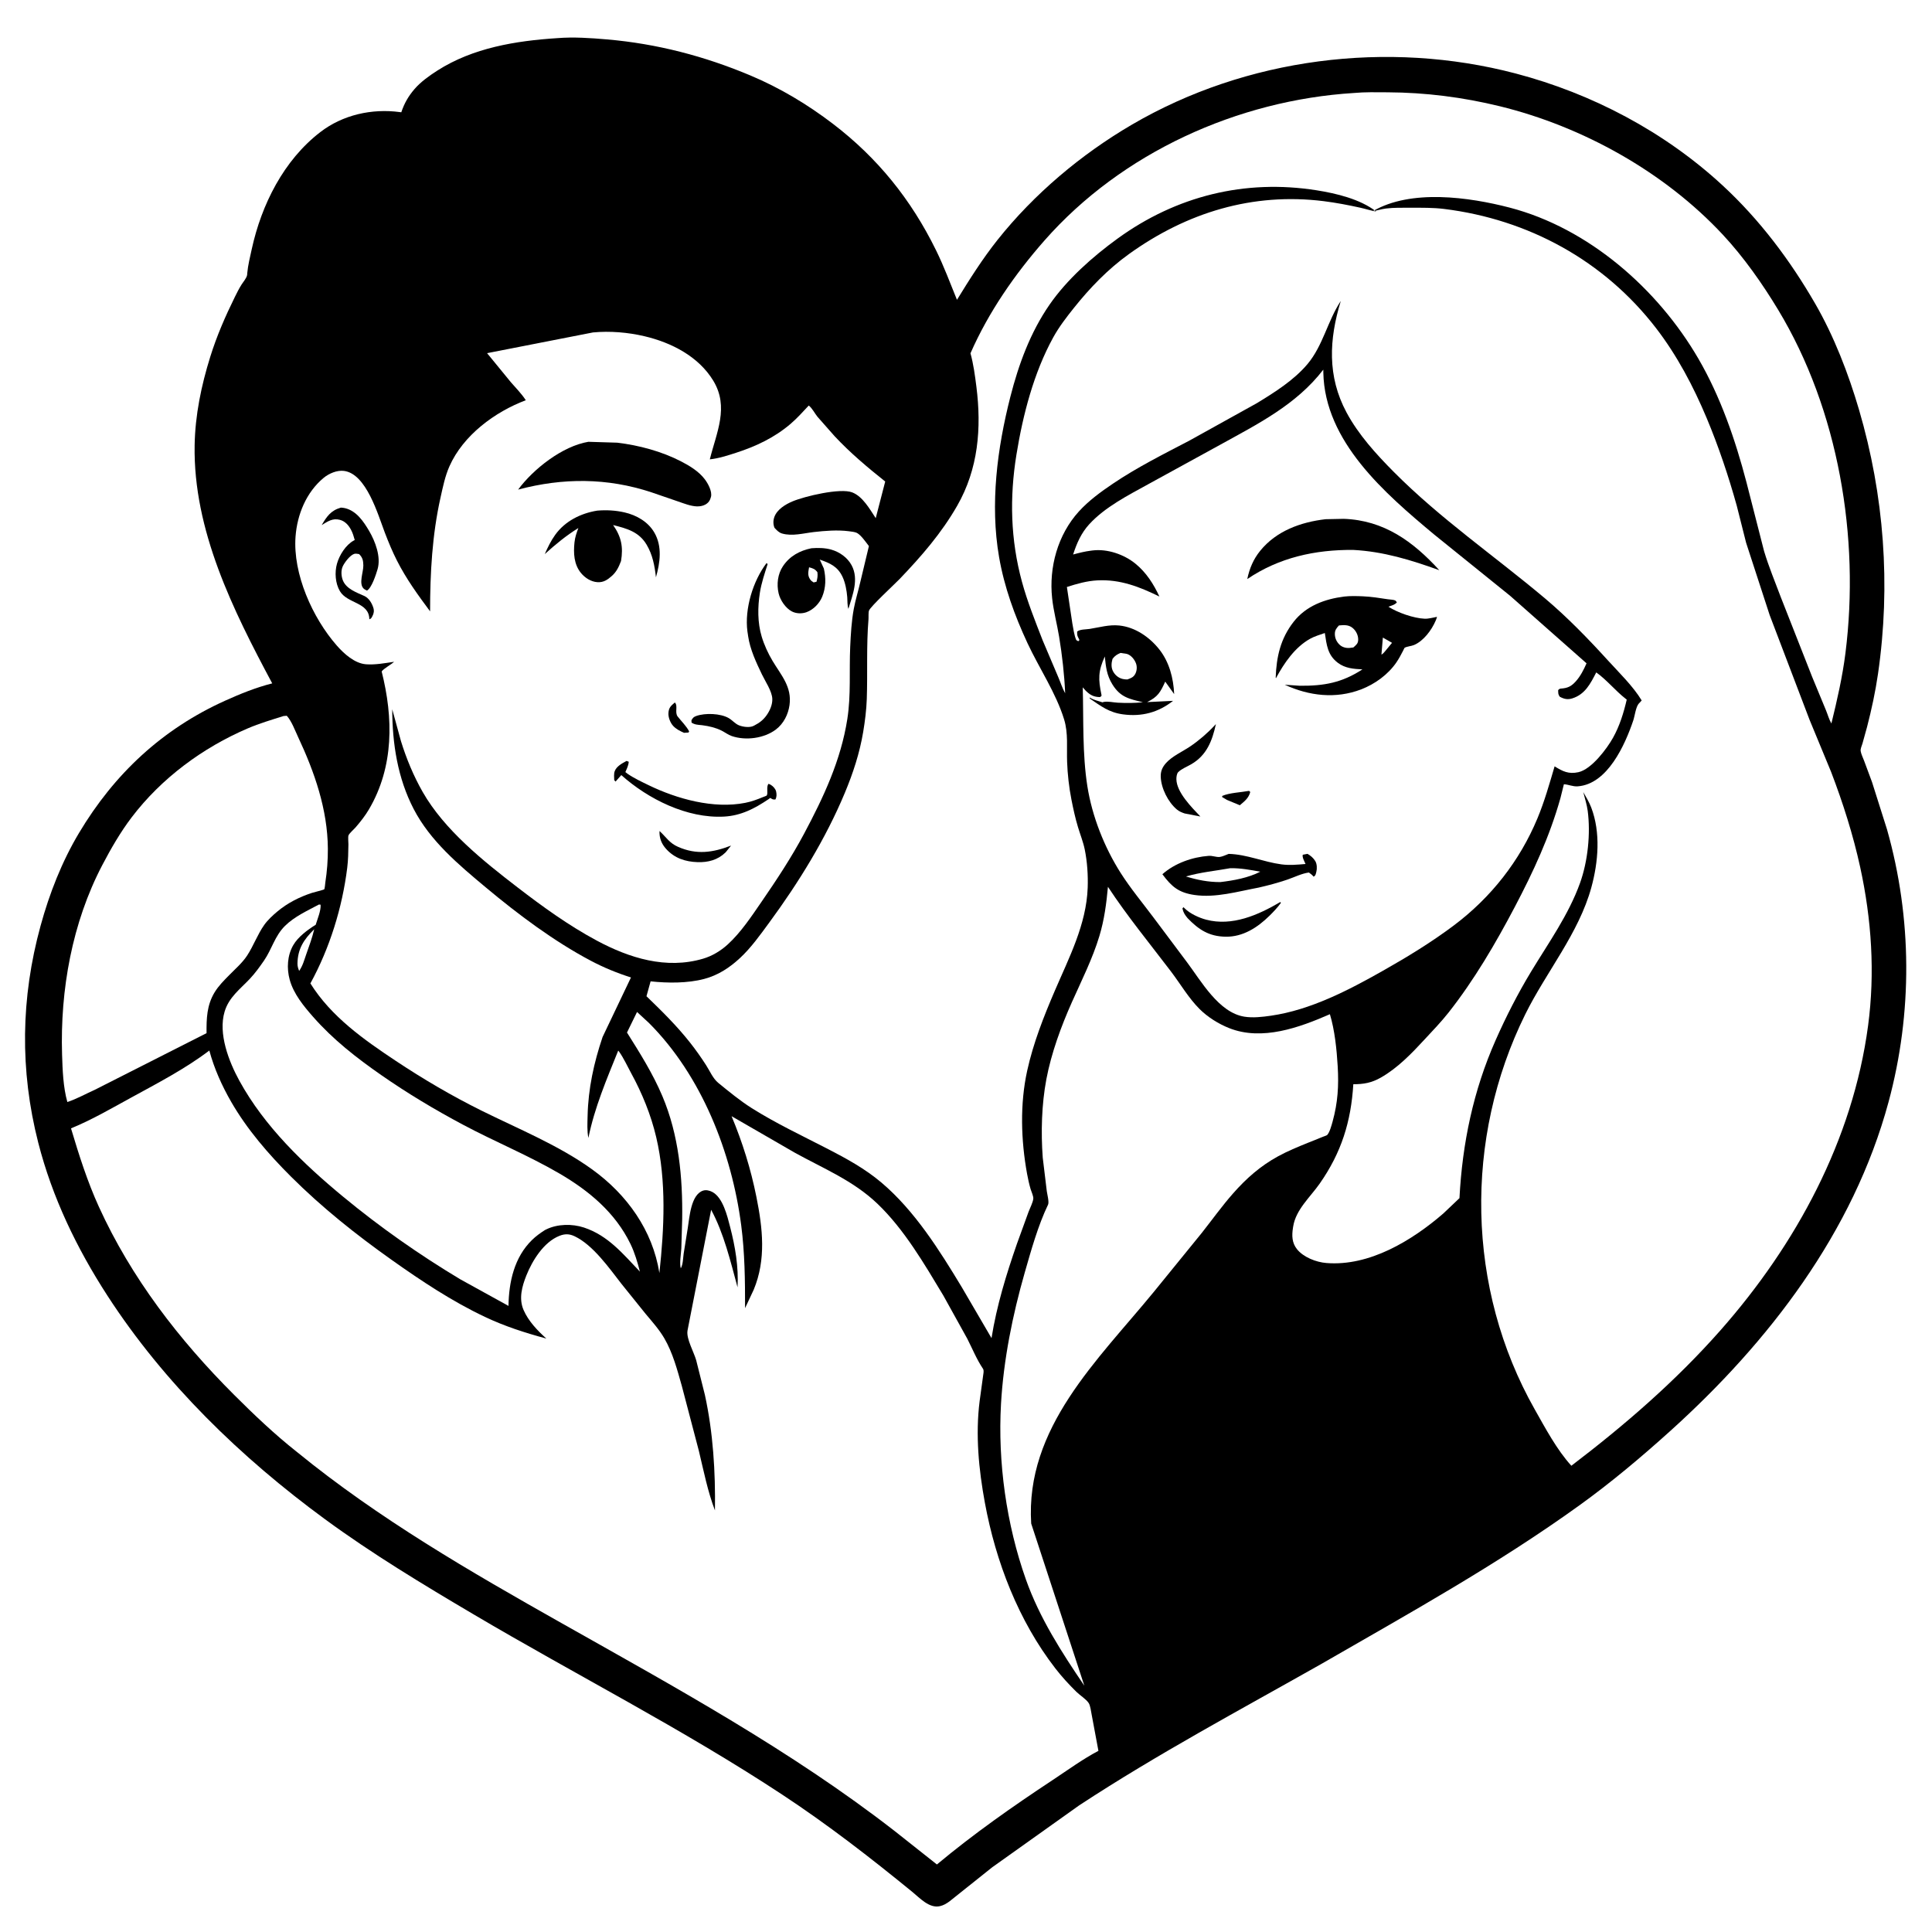
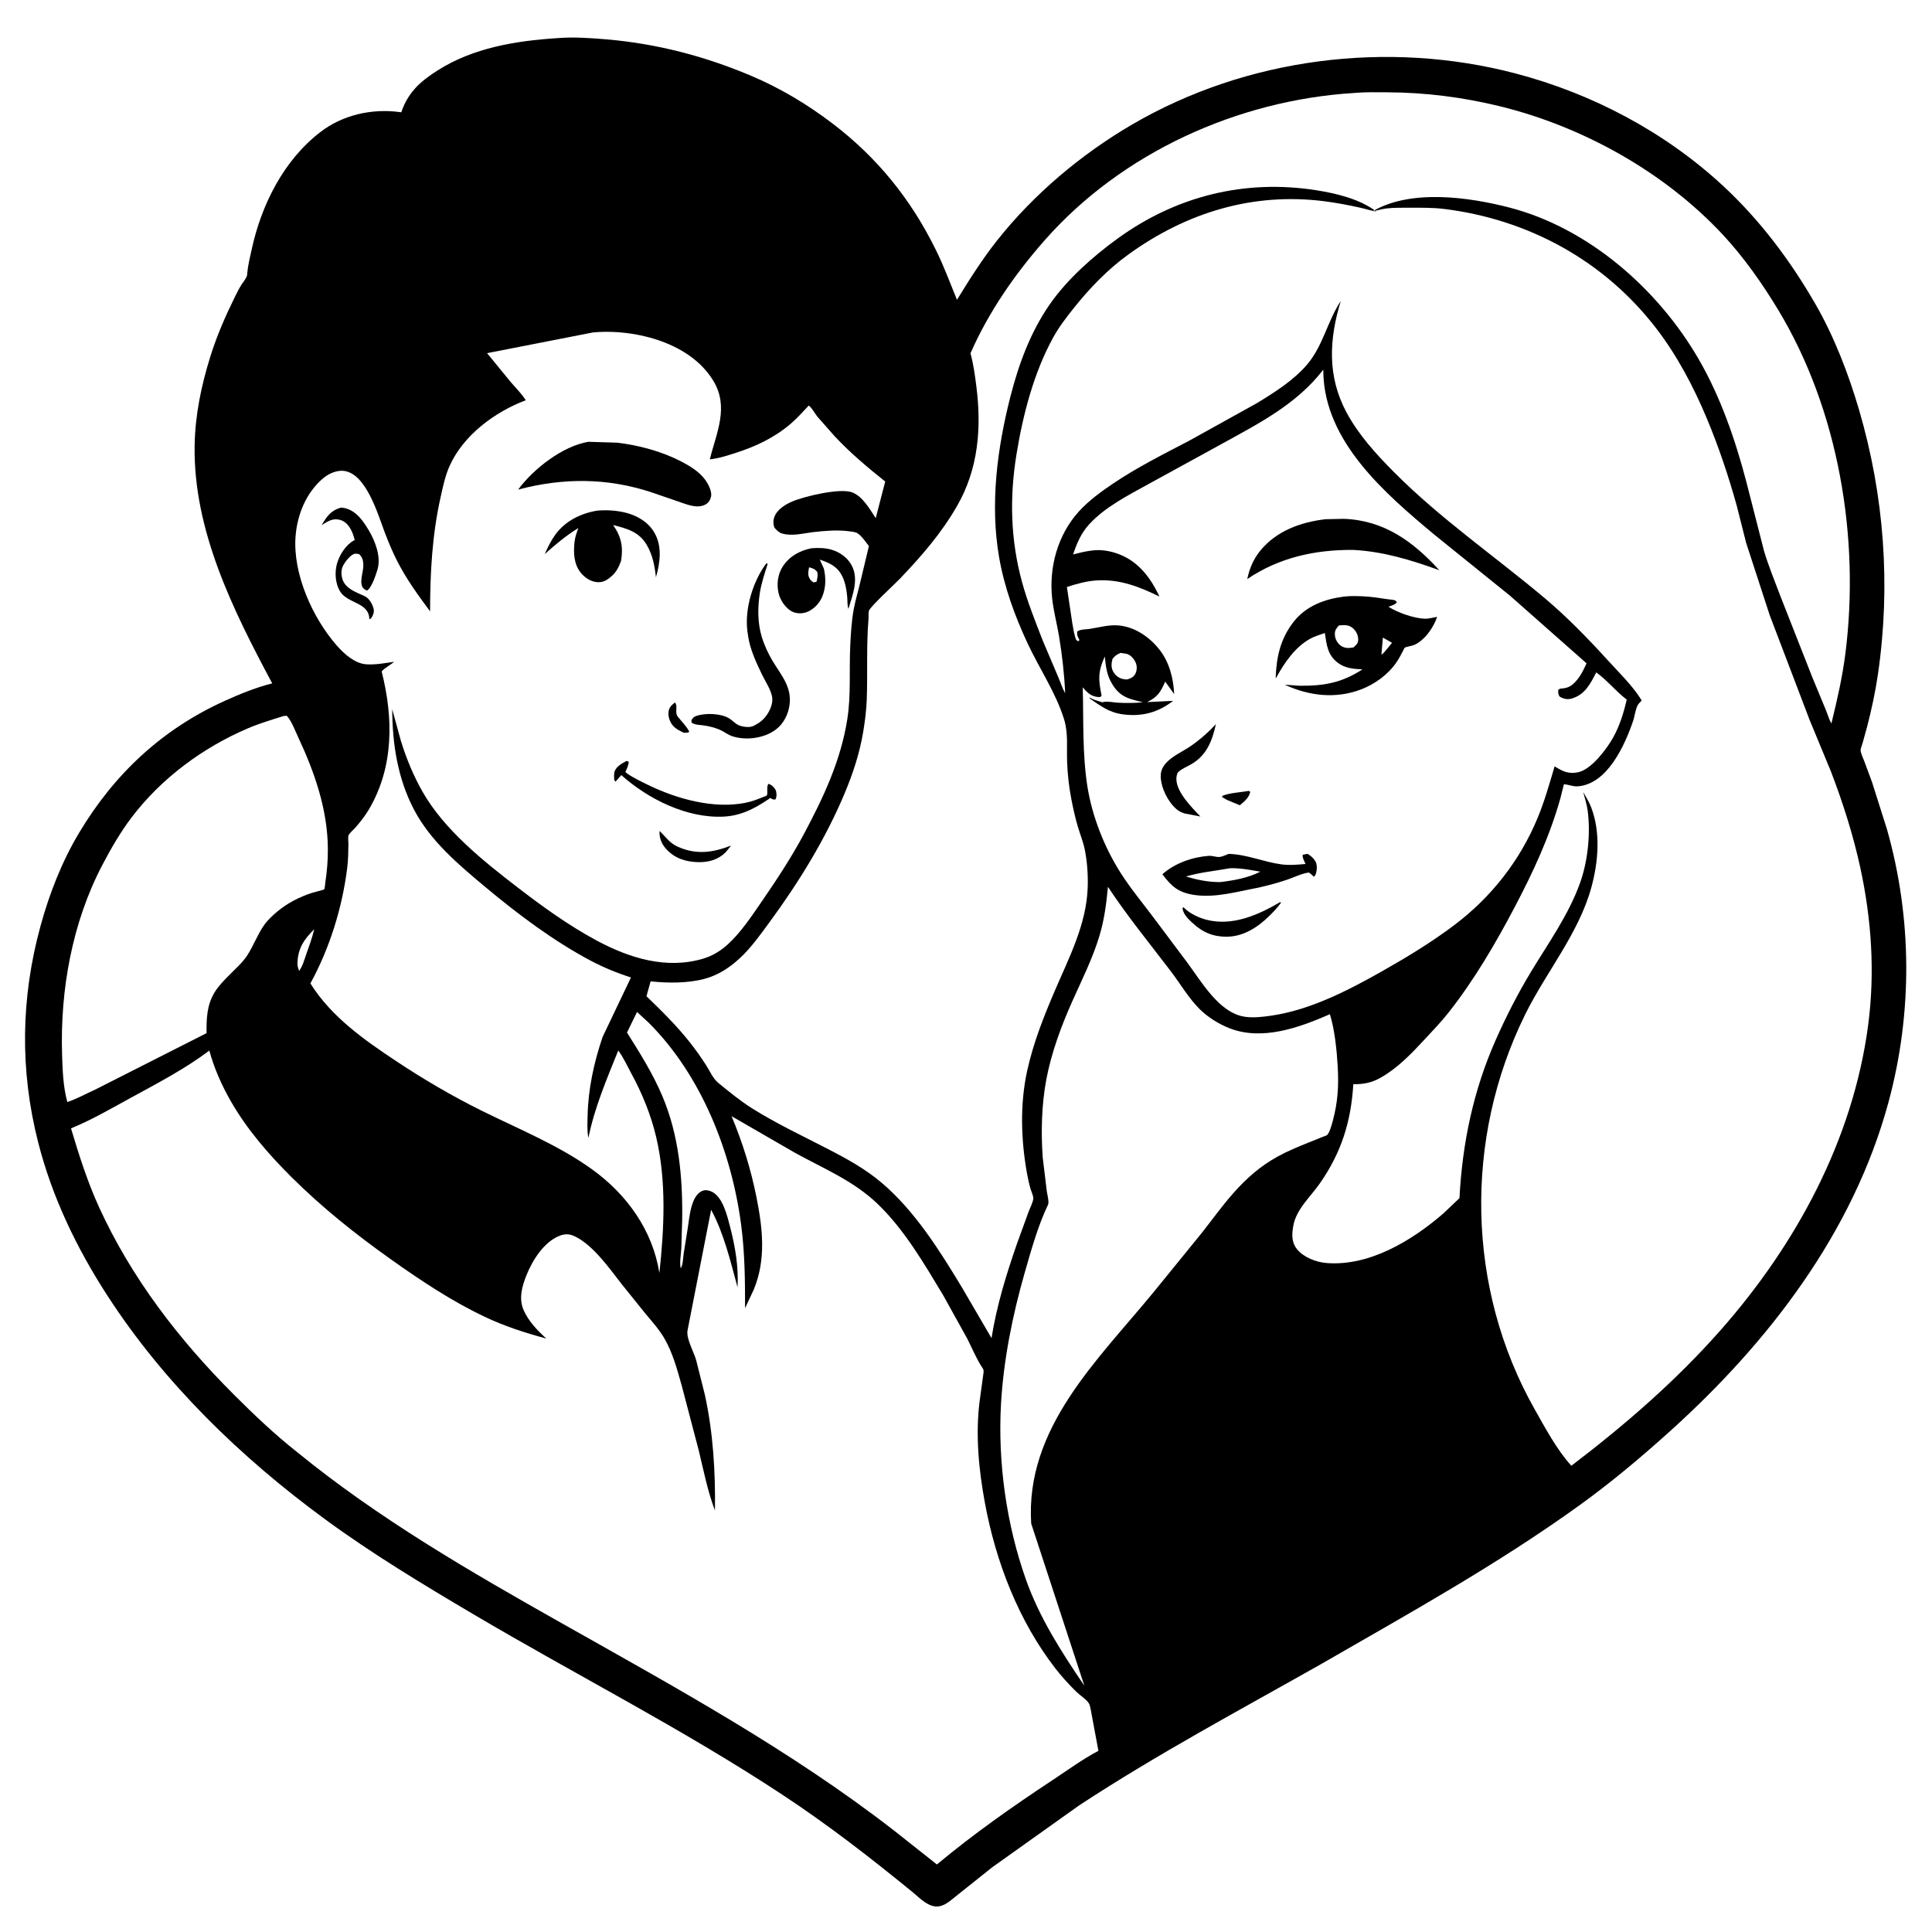
<svg xmlns="http://www.w3.org/2000/svg" version="1.1" style="display: block;" viewBox="0 0 2048 2048" width="1024" height="1024">
  <path transform="translate(0,0)" fill="rgb(255,255,255)" d="M 0 -0 L 2048 0 L 2048 2048 L -0 2048 L 0 -0 z" />
  <path transform="translate(0,0)" fill="rgb(0,0,0)" d="M 590.7 40.433 C 607.975 39.02 626.342 40.294 643.591 41.789 C 696.416 46.369 746.721 59.488 795.5 80.012 C 826.79 93.178 856.025 110.699 882.969 131.276 C 930.421 167.513 965.908 211.668 992.214 265.238 C 1000.61 282.335 1007.25 300.193 1014.43 317.816 C 1027.82 296.009 1041.55 274.249 1057.51 254.187 C 1096.25 205.508 1146.06 163.619 1199.67 132.244 C 1320.86 61.317 1470.93 42.236 1606.62 77.882 C 1687.59 99.152 1764.39 139.59 1826.02 196.554 C 1865.31 232.871 1897.54 275.747 1924.23 321.995 C 1944.2 356.605 1959.35 395.928 1970.58 434.126 C 1997.34 525.142 2004.39 620.306 1990.77 714.235 C 1988.01 733.241 1983.98 751.911 1979.18 770.498 L 1974.29 788.147 C 1973.59 790.444 1972.01 793.828 1972.38 796.157 C 1972.88 799.373 1974.87 803.324 1976.01 806.4 L 1984.45 829.125 L 2000.32 879.25 C 2026.99 973.31 2027.46 1073.76 2001.95 1168.12 C 1964.6 1306.28 1875.07 1422.68 1770.29 1517.13 C 1739.65 1544.74 1707.93 1571.44 1674.44 1595.57 C 1587.11 1658.53 1493.59 1710.28 1400.53 1763.93 C 1314.43 1812.63 1226.69 1859.44 1143.94 1913.78 L 1051.89 1979.32 L 1006.36 2015.64 C 1003.17 2017.94 1000.26 2019.7 996.399 2020.59 C 985.11 2023.21 975.103 2012.04 967.205 2005.59 C 922.381 1968.98 877.413 1934.13 829.026 1902.25 C 723.416 1832.68 610.347 1775.32 501.557 1711.02 C 448.196 1679.49 394.597 1647.16 344.562 1610.48 C 255.52 1545.21 174.036 1466.36 113.851 1373.41 C 81.334 1323.19 55.383 1269.38 40.532 1211.25 C 20.931 1134.54 22.04 1057.82 43.005 981.385 C 52.431 947.017 65.533 913.473 83.838 882.838 C 121.229 820.265 171.98 772.838 238.656 742.75 C 254.921 735.411 271.231 728.814 288.565 724.406 C 247.119 646.914 204.758 562.079 206.32 471.984 C 206.876 439.957 213.383 408.651 222.887 378.191 C 229.788 356.076 238.709 335.586 248.925 314.855 C 251.174 310.292 253.415 305.789 256.152 301.493 C 257.965 298.647 261.43 294.744 261.975 291.405 L 262.101 289.5 C 262.887 281.008 265.059 272.324 266.882 264 C 277.183 216.966 300.631 169.985 339.5 140.054 C 363.307 121.721 394.097 114.882 423.691 118.798 L 425.381 119.03 C 428.593 109.486 432.909 101.924 439.482 94.315 C 446.061 86.7 455.143 80.238 463.572 74.842 C 501.337 50.666 546.788 43.271 590.7 40.433 z" />
  <path transform="translate(0,0)" fill="rgb(255,255,255)" d="M 333.095 985.03 C 330.99 994.096 327.712 1002.8 324.633 1011.57 C 322.416 1017.89 321.028 1023.6 317.113 1029.22 C 316.087 1026.62 315.297 1024.32 315.333 1021.47 C 315.53 1005.78 322.168 995.758 333.095 985.03 z" />
  <path transform="translate(0,0)" fill="rgb(255,255,255)" d="M 1187.81 692.112 L 1194.5 693.148 C 1198.86 694.436 1202.47 698.822 1204.08 702.928 C 1205.49 706.539 1205.24 710.77 1203.5 714.218 C 1201.63 717.924 1198.77 718.936 1195.04 720.248 C 1193.32 720.222 1191.84 720.15 1190.15 719.751 C 1185.87 718.738 1182.35 715.987 1180.11 712.06 C 1177.66 707.769 1178.03 703.06 1179.29 698.5 C 1181.76 695.101 1184 693.801 1187.81 692.112 z" />
-   <path transform="translate(0,0)" fill="rgb(255,255,255)" d="M 338.098 958.823 L 339.848 959.012 C 340.364 965.185 336.516 974.181 334.664 980.281 C 326.146 985.574 315.873 993.141 310.815 1001.98 C 304.547 1012.93 303.795 1026.5 307.084 1038.5 C 311.225 1053.62 321.868 1066.47 332.003 1078 C 353.199 1102.1 377.71 1121.22 403.949 1139.5 C 431.651 1158.8 460.955 1176.35 490.745 1192.21 C 524.399 1210.14 560.142 1224.8 593.022 1243.97 C 624.322 1262.23 652.195 1285.41 668.289 1318.57 C 672.85 1327.97 675.709 1337.9 678.329 1347.97 C 660.493 1329.32 644.643 1309.69 619 1301.24 C 606.519 1297.13 590.934 1297.38 579.145 1303.17 L 577.681 1303.89 C 572.883 1306.94 568.153 1310.35 564.073 1314.32 C 545.122 1332.75 539.422 1358.86 539.019 1384.31 L 487.757 1356.02 C 444.473 1330.05 402.78 1300.81 363.858 1268.65 C 321.799 1233.91 280.336 1194.07 253.837 1145.8 C 242.632 1125.39 231.067 1095.76 238.112 1072.32 C 242.685 1057.11 254.358 1048.67 264.779 1037.65 C 270.365 1031.73 275.27 1024.95 279.869 1018.26 C 288.245 1006.07 291.173 992.336 302.082 981.5 C 312.042 971.608 325.859 965.398 338.098 958.823 z" />
  <path transform="translate(0,0)" fill="rgb(255,255,255)" d="M 300.585 759.019 L 304 758.744 C 309.148 764.442 312.668 774.175 315.964 781.206 C 333.425 818.454 347.233 857.926 347.544 899.5 C 347.635 911.692 346.708 923.4 344.868 935.455 C 344.668 936.762 344.338 941.791 343.689 942.725 C 343.36 943.199 332.015 946.046 330.551 946.53 C 317.221 950.936 304.889 957.17 294.08 966.17 C 289.101 970.316 283.819 975.192 280.067 980.5 C 272.947 990.574 268.808 1002.42 262.102 1012.72 C 257.007 1020.56 249.544 1026.99 243.008 1033.63 C 237.387 1039.34 231.757 1044.93 227.548 1051.82 C 219.185 1065.5 218.823 1079.75 218.949 1095.18 L 100.349 1155.3 C 90.735 1159.59 81.392 1164.87 71.397 1168.2 C 66.963 1152.51 66.304 1134.16 65.802 1117.91 C 63.689 1049.55 76.449 978.116 108.375 917.156 C 117.549 899.64 127.578 882.195 139.559 866.427 C 171.09 824.933 214.95 792.492 262.749 772.072 C 274.982 766.846 287.902 763.01 300.585 759.019 z" />
  <path transform="translate(0,0)" fill="rgb(255,255,255)" d="M 1174.46 940.054 C 1194.82 971.012 1218.75 1000.18 1241.18 1029.68 C 1251.19 1042.84 1259.94 1057.99 1271.65 1069.67 C 1280.22 1078.21 1291.77 1085.41 1303 1089.86 C 1337.87 1103.69 1377.45 1089.24 1409.75 1075.1 C 1414.91 1092.16 1416.95 1112.41 1418.01 1130.25 C 1419.24 1151.01 1418.17 1168.63 1412.64 1188.79 C 1411.58 1192.65 1409.58 1200.15 1406.93 1203.07 C 1406.34 1203.71 1403.49 1204.55 1402.56 1204.94 L 1386.58 1211.37 C 1375.75 1215.75 1364.76 1220.25 1354.51 1225.89 C 1335.95 1236.09 1321.14 1249.17 1307.21 1264.97 C 1295.41 1278.34 1284.93 1293.01 1273.88 1307 L 1222.85 1369.74 C 1163.66 1441.91 1086.72 1513.52 1093.11 1615.03 L 1149.44 1786.92 C 1125.28 1751.37 1101.88 1714.97 1087.45 1674.17 C 1066.78 1615.74 1057.6 1550.03 1061.11 1488.18 C 1063.77 1441.51 1073.4 1393.83 1086.27 1348.98 C 1093.02 1325.47 1100.35 1299.06 1110.98 1276.98 C 1112.28 1274.3 1110.13 1266.02 1109.65 1262.77 L 1105.35 1227.14 C 1103.35 1200.02 1104.15 1170.82 1109.18 1144.07 C 1114.39 1116.36 1124.86 1087.9 1136.31 1062.22 C 1146.55 1039.28 1158.15 1016.28 1165.42 992.174 C 1170.59 975.058 1172.84 957.785 1174.46 940.054 z" />
  <path transform="translate(0,0)" fill="rgb(255,255,255)" d="M 1402.76 391.823 L 1402.78 394.912 C 1404.23 468.227 1468.18 523.13 1520.16 566.518 L 1600.63 631.442 L 1681.79 703.143 C 1678.88 709.801 1675.39 716.716 1670.5 722.169 C 1665.67 727.557 1661.88 729.414 1654.75 729.922 C 1653.02 730.045 1653 730.419 1651.72 731.5 C 1651.84 734.688 1651.51 735.943 1653.43 738.565 C 1657.89 740.979 1661.69 741.889 1666.66 740.33 C 1680.28 736.055 1686 724.632 1692.09 712.776 C 1703.36 720.816 1712.28 732.128 1723.24 740.7 L 1724.41 741.604 C 1721.16 755.618 1716.89 769.511 1709.83 782.12 C 1703.23 793.901 1687.01 815.498 1673.19 818.546 C 1662.8 820.838 1656.56 817.715 1647.95 812.349 C 1642.46 830.945 1637.23 849.542 1629.76 867.477 C 1610.89 912.803 1580.47 951.409 1541.32 980.851 C 1517.59 998.693 1491.95 1014.33 1466.12 1028.95 C 1429.5 1049.66 1389.27 1070.64 1347.23 1076.69 C 1338.11 1078 1328.16 1079.18 1319 1077.71 C 1291.93 1073.35 1273.29 1040.02 1258.23 1019.95 L 1222.85 972.726 C 1211.27 957.226 1198.46 941.862 1188.08 925.567 C 1170.68 898.257 1157.66 865.383 1152.64 833.366 C 1147.27 799.089 1148.69 763.262 1147.76 728.616 L 1150.86 732.127 C 1155.64 736.786 1159.31 738.835 1166 738.942 C 1167.1 738.058 1167.93 738.115 1167.62 736.627 C 1164.12 720.06 1164 711.519 1171.15 695.877 C 1172.26 706.974 1173.19 715.81 1179.19 725.5 C 1187.67 739.195 1196.96 740.885 1211.55 744.401 C 1202.92 745.368 1193.52 745.324 1184.84 744.882 C 1180.19 744.645 1174.15 743.14 1169.7 744.148 L 1168.63 744.5 C 1164.59 743.137 1159.84 742.162 1156.2 740.008 L 1155.17 739.301 L 1155.27 740.5 C 1167.18 748.619 1175.55 755.25 1190.51 757.26 C 1210.31 759.921 1227.86 755.238 1243.51 742.925 L 1215.99 744.261 C 1227.42 738.606 1229.99 733.912 1235.2 722.552 L 1244.66 735.76 C 1243.92 718.978 1239.53 701.867 1228.95 688.473 C 1218.63 675.398 1203.44 664.835 1186.5 663.065 C 1175.69 661.935 1165.56 665.037 1155 666.686 C 1150.95 667.319 1144.98 666.941 1141.82 669.5 C 1141.84 671.396 1141.7 673.072 1142.49 674.835 L 1144.25 678.5 L 1143 679.729 L 1140.89 678.5 C 1138.54 673.054 1137.84 666.614 1136.72 660.795 L 1130.95 622.238 C 1141.59 618.806 1152.14 615.793 1163.37 615.215 C 1187.44 613.978 1207.95 622.039 1229 632.347 C 1222.96 619.192 1214.95 606.725 1203.59 597.506 C 1191.48 587.679 1173.96 581.63 1158.32 583.488 L 1156.5 583.726 C 1149.97 584.54 1143.88 586.069 1137.55 587.796 C 1141.4 575.878 1146.1 565.045 1154.66 555.702 C 1171.37 537.465 1195.72 525.118 1217.19 513.269 L 1293.14 471.63 C 1333.25 449.462 1374.22 429.016 1402.76 391.823 z" />
  <path transform="translate(0,0)" fill="rgb(0,0,0)" d="M 1324.03 838.355 L 1325.33 839.5 C 1323.63 846.137 1319.26 849.352 1314.26 853.6 L 1300.71 847.982 L 1295.5 844.913 L 1295.65 843.706 C 1303.23 840.356 1315.67 839.918 1324.03 838.355 z" />
  <path transform="translate(0,0)" fill="rgb(0,0,0)" d="M 1357.16 956.204 L 1357.87 957 C 1354.31 961.962 1350.07 966.442 1345.72 970.721 C 1333.02 983.226 1317.6 993.253 1299.17 992.946 C 1281.54 992.653 1270.58 985.4 1258.87 973.266 C 1256.07 969.869 1254.35 967.336 1253.43 963 L 1254.5 961.634 L 1255.91 963 C 1261.51 968.51 1270.89 972.855 1278.5 974.875 C 1306.14 982.207 1333.69 969.991 1357.16 956.204 z" />
  <path transform="translate(0,0)" fill="rgb(0,0,0)" d="M 1288.92 767.528 C 1285.05 785.128 1279.31 800.474 1262.86 810.086 C 1258.59 812.585 1252.42 815.003 1248.94 818.5 C 1247.38 820.073 1246.98 823.86 1247.02 826 C 1247.26 839.984 1263.35 855.916 1272.46 865.535 L 1255.77 862.299 C 1252.82 861.306 1250 860.149 1247.58 858.134 C 1238.23 850.336 1230.89 835.693 1230.43 823.5 C 1230.21 817.625 1232.1 813.339 1235.92 808.98 C 1242.35 801.659 1253.45 796.761 1261.55 791.311 C 1270.78 785.096 1280.19 776.991 1287.73 768.822 L 1288.92 767.528 z" />
  <path transform="translate(0,0)" fill="rgb(0,0,0)" d="M 1302.44 905.163 C 1321.66 905.614 1339.48 913.77 1358.38 916.27 C 1366.98 917.408 1375.29 916.606 1383.91 915.862 C 1382.83 913.241 1380.14 908.62 1381 906.063 L 1386 905.111 C 1389.39 907.047 1392.24 909.471 1394.29 912.861 C 1396.1 915.862 1396.24 920.902 1395.37 924.178 C 1394.74 926.574 1394.71 928.098 1392.5 929.306 C 1390.96 927.479 1389.45 926.269 1387.5 924.901 C 1380.04 925.839 1371.73 930.026 1364.52 932.468 C 1354.53 935.854 1344.52 938.53 1334.24 940.879 C 1312.15 944.987 1288.58 952.013 1266.09 948.695 C 1249.37 946.229 1241.92 939.85 1232.18 926.723 C 1245.33 915.024 1263.92 908.542 1281.26 907.238 C 1285.27 906.938 1289.32 908.795 1292.9 908.409 C 1295.84 908.093 1299.64 906.186 1302.44 905.163 z" />
  <path transform="translate(0,0)" fill="rgb(255,255,255)" d="M 1304.14 920.32 C 1314.83 920.144 1325.49 922.104 1335.95 924.035 C 1323.24 930.598 1307.6 933.39 1293.55 935.057 C 1280.61 935.06 1269.53 932.829 1257.16 929.098 C 1272.63 924.553 1288.32 923.21 1304.14 920.32 z" />
-   <path transform="translate(0,0)" fill="rgb(0,0,0)" d="M 1405.13 550.38 L 1424.5 549.982 C 1467.15 551.527 1497.93 573.976 1525.73 604.437 C 1495.61 593.564 1466.5 584.626 1434.36 582.928 C 1394.08 582.657 1355.95 590.933 1322.17 613.817 C 1324.49 602.641 1328.58 592.878 1335.82 583.924 C 1352.93 562.771 1378.91 553.428 1405.13 550.38 z" />
+   <path transform="translate(0,0)" fill="rgb(0,0,0)" d="M 1405.13 550.38 L 1424.5 549.982 C 1467.15 551.527 1497.93 573.976 1525.73 604.437 C 1495.61 593.564 1466.5 584.626 1434.36 582.928 C 1394.08 582.657 1355.95 590.933 1322.17 613.817 C 1324.49 602.641 1328.58 592.878 1335.82 583.924 C 1352.93 562.771 1378.91 553.428 1405.13 550.38 " />
  <path transform="translate(0,0)" fill="rgb(0,0,0)" d="M 1424.92 632.373 C 1431.21 631.622 1438.29 631.839 1444.65 632.105 C 1453.46 632.475 1462.38 633.892 1471.09 635.224 C 1472.96 635.51 1477.36 635.683 1478.94 636.5 C 1479.73 636.912 1480.14 637.833 1480.74 638.5 C 1478.81 641.069 1474.77 642.037 1471.81 643.154 C 1481.48 649.421 1498.56 655.383 1510.19 655.865 C 1514.3 656.035 1519.25 654.619 1523.31 653.877 C 1522.89 655.404 1522.36 656.782 1521.73 658.236 C 1517.51 667.983 1509.02 679.446 1498.95 683.724 C 1496.09 684.94 1491.37 685.239 1488.93 686.67 C 1488.72 686.794 1487.49 689.49 1487.34 689.784 C 1485.13 694.066 1482.9 698.305 1480.16 702.279 C 1471.32 715.136 1457.43 725.179 1442.93 730.749 C 1415.96 741.106 1387.7 737.75 1361.88 725.842 L 1377.9 726.935 C 1403.63 727.127 1422.42 723.757 1444.23 709.572 C 1434.79 709.106 1425.91 708.468 1418.08 702.528 C 1407.18 694.269 1406.31 683.512 1404.37 671.027 C 1399.23 672.824 1393.51 674.473 1388.75 677.133 C 1372.56 686.192 1361.18 702.958 1352.58 718.885 L 1352.28 718.296 C 1353.08 696.135 1357.4 676.952 1371.27 659.165 C 1384.46 642.262 1404.34 634.963 1424.92 632.373 z" />
  <path transform="translate(0,0)" fill="rgb(255,255,255)" d="M 1465.89 675.867 L 1475.61 681.415 L 1468.19 690.428 C 1466.89 691.984 1466.15 692.875 1464.38 693.933 L 1465.89 675.867 z" />
  <path transform="translate(0,0)" fill="rgb(255,255,255)" d="M 1419.32 663.001 C 1424.5 662.519 1429.47 662.105 1433.71 665.554 C 1437.36 668.524 1439.79 673.227 1439.74 678 C 1439.7 682.343 1437.54 683.643 1434.65 686.326 L 1430.54 686.847 C 1426.79 687.149 1422.76 686.064 1420 683.412 C 1416.86 680.398 1415.08 676.578 1415 672.214 C 1414.93 668.063 1416.62 665.964 1419.32 663.001 z" />
  <path transform="translate(0,0)" fill="rgb(255,255,255)" d="M 628.576 352.4 C 646.6 350.701 665.646 352.29 683.219 356.43 C 711.654 363.13 740.399 377.765 756.05 403.468 C 773.129 431.515 759.497 458.488 752.435 486.939 C 762.041 485.892 771.079 482.934 780.238 479.972 C 801.42 473.123 820.905 463.922 837.955 449.392 C 844.899 443.474 851.07 436.536 857.311 429.891 C 860.872 432.566 863.684 438.25 866.589 441.828 L 884.686 462.342 C 901.075 479.917 919.578 495.461 938.363 510.413 L 928.309 549.261 C 921.946 539.661 914.606 526.34 903.423 521.964 C 890.732 516.997 852.933 526.066 839.979 531.529 C 832.565 534.655 823.692 540.042 820.842 548.034 C 819.516 551.753 819.49 555.873 821 559.5 C 823.314 562.006 825.6 564.542 828.977 565.529 C 839.789 568.691 851.955 565.225 862.832 563.979 C 874.571 562.633 887.783 561.614 899.5 563.096 C 901.823 563.39 906.315 563.833 908.368 564.915 C 912.841 567.274 917.956 574.897 921.078 578.87 L 912.004 616.782 C 909.825 626.366 906.829 635.841 905.04 645.494 C 902.643 658.425 901.83 672.663 901.244 685.834 C 900.102 711.461 902.187 736.693 898.197 762.228 C 891.357 805.993 873.003 845.058 852.357 883.768 C 838.997 908.818 823.273 932.684 807.176 956.052 C 796.543 971.489 785.244 988.593 771.347 1001.23 C 763.916 1007.98 754.946 1013.41 745.279 1016.26 C 706.103 1027.8 667.089 1015.58 632.5 997.009 C 602.69 981.003 575.265 961.158 548.5 940.568 C 512.169 912.619 471.04 879.751 448.055 839.5 C 438.389 822.575 430.828 804.303 425.059 785.708 L 415.784 751.836 C 415.892 788.364 421.483 824.721 438.482 857.529 C 456.084 891.502 486.204 916.688 515.103 940.812 C 549.187 969.263 587.035 997.681 626.344 1018.46 C 639.954 1025.66 654.181 1031.5 668.856 1036.14 L 638.767 1099.24 C 629.591 1126.33 623.508 1154.14 622.888 1182.83 C 622.721 1190.54 622.191 1198.66 623.709 1206.26 C 630.29 1173.93 643.074 1144.11 655.348 1113.67 L 656.31 1114.83 C 661.139 1121.66 665.056 1130.31 669.103 1137.7 C 680.676 1158.85 690.107 1181.99 695.62 1205.5 C 706.575 1252.23 704.09 1302.2 698.984 1349.5 C 691.843 1304.17 664.554 1266.22 627.738 1239.64 C 592.142 1213.95 549.393 1196.65 510.116 1177.16 C 478.983 1161.71 448.496 1143.81 419.559 1124.57 C 385.554 1101.97 351.037 1077.67 329.029 1042.45 C 349.509 1005.05 362.838 962.169 368.075 919.898 C 369.102 911.611 369.239 903.453 369.338 895.115 C 369.363 893.078 368.751 887.178 369.43 885.52 C 370.354 883.266 375.324 878.953 377.13 876.855 C 382.195 870.97 387.195 864.612 391.132 857.909 C 417.672 812.719 416.997 761.017 404.589 711.796 C 406.547 708.777 414.641 704.507 417.756 701.528 C 408.098 702.941 397.804 704.902 388 704.162 C 375.942 703.25 364.677 693.047 356.994 684.283 C 331.325 654.997 310.342 608.426 313.288 568.814 C 315.029 545.396 324.663 521.797 343.068 506.558 C 348.679 501.912 357.224 498.244 364.606 499.176 C 388.34 502.173 400.654 545.553 407.891 564.483 C 411.766 574.616 415.915 584.683 420.837 594.36 C 430.723 613.793 442.925 630.609 455.915 648.053 C 455.91 607.514 458.118 566.938 467.007 527.272 C 469.49 516.193 471.771 504.84 476.374 494.406 C 490.915 461.446 524.549 436.621 557.364 424.266 C 552.932 417.363 546.863 411.326 541.5 405.118 L 516.323 374.365 L 628.576 352.4 z" />
  <path transform="translate(0,0)" fill="rgb(0,0,0)" d="M 715.358 744.663 C 718.948 748.044 714.993 755.264 718.359 759.538 C 722.468 764.757 727.313 769.347 730.5 775.236 L 729.884 776.5 L 725.107 776.813 C 720.92 774.981 716.941 772.984 713.735 769.646 C 710.597 766.379 708.296 760.473 708.56 755.947 C 708.902 750.063 711.159 748.281 715.358 744.663 z" />
  <path transform="translate(0,0)" fill="rgb(0,0,0)" d="M 699.116 880.898 C 706.205 887.371 709.392 893.58 718.811 897.716 C 738.413 906.325 755.568 903.813 774.962 896.359 L 769.585 903.068 L 768.749 903.937 C 760.703 911.628 750.453 914.272 739.5 913.909 C 726.451 913.477 715.061 909.775 706.134 899.919 C 701.165 894.433 698.775 888.251 699.116 880.898 z" />
  <path transform="translate(0,0)" fill="rgb(0,0,0)" d="M 664.175 806.604 L 666.489 807.5 C 666.21 811.439 664.46 814.855 662.918 818.433 L 665.343 820.302 C 672.122 824.974 680.181 828.744 687.592 832.34 C 717.656 846.928 756.397 857.687 789.969 851.048 C 796.684 849.72 802.622 847.506 808.917 844.898 C 809.34 844.722 812.51 843.601 812.733 843.302 C 814.455 840.993 812.1 834.528 814.5 830.933 C 815.657 831.249 815.793 831.221 817 831.925 C 819.48 833.37 822.095 836.192 822.716 839 C 823.378 841.995 823.417 844.894 821.917 847.5 C 819.176 847.677 818.885 847.281 816.5 845.827 L 814.574 847.247 C 799.87 857.135 785.479 864.676 767.433 865.63 C 728.339 867.697 687.117 847.102 658.598 821.633 L 652.517 828.5 L 651.105 827 C 651.003 824.105 650.609 820.366 651.573 817.606 C 653.429 812.294 659.577 809.128 664.175 806.604 z" />
  <path transform="translate(0,0)" fill="rgb(0,0,0)" d="M 361.362 538.09 C 362.861 538.166 364.292 538.332 365.755 538.679 C 377.808 541.54 385.326 552.672 391.255 562.749 C 397.832 573.928 404.067 590.364 400.233 603.406 C 398.612 608.923 394.014 623.285 389 626.051 C 387.889 625.471 386.436 624.831 385.5 623.947 C 379.983 618.738 385.303 606.374 385.155 599.317 C 385.048 594.221 384.391 590.99 380.66 587.364 C 379.099 587.114 377.12 586.646 375.562 587.119 C 371.052 588.49 365.141 596.328 363.258 600.517 C 361.314 604.839 361.714 610.901 363.459 615.221 C 367.181 624.437 378.215 628.132 386.515 631.904 C 391.258 634.373 394.124 639.237 395.72 644.168 C 396.753 647.355 396.342 650.339 394.705 653.249 C 393.707 655.024 393.518 655.815 391.5 656.437 C 391.31 638.175 368.259 640.049 360.341 626.699 C 355.413 618.39 354.614 606.717 357.219 597.5 C 359.816 588.312 366.577 577.607 374.98 573.003 L 376.039 572.441 C 374.998 568.674 373.905 564.919 372.035 561.464 C 369.423 556.636 365.734 552.467 360.279 551.046 C 352.504 549.019 347.348 552.786 340.99 556.628 C 346.378 547.508 350.666 541.145 361.362 538.09 z" />
  <path transform="translate(0,0)" fill="rgb(0,0,0)" d="M 860.148 581.163 C 867.001 580.617 874.492 580.72 881.143 582.605 C 890.018 585.119 898.37 591.013 902.77 599.25 C 910.661 614.019 903.778 630.769 899.327 645.411 C 898.08 641.615 898.441 636.984 898.118 633 C 897.548 625.994 896.102 617.818 893.08 611.407 C 887.88 600.372 879.687 596.93 868.974 593.183 L 873.294 602.596 C 875.629 612.612 875.548 622.853 871.592 632.5 C 868.647 639.679 862.25 646.318 854.897 648.961 C 850.015 650.715 843.978 650.562 839.347 648.11 C 832.681 644.581 827.054 636.204 825.362 628.969 C 823.101 619.298 824.422 608.42 829.995 600.136 C 837.258 589.339 847.75 583.743 860.148 581.163 z" />
  <path transform="translate(0,0)" fill="rgb(255,255,255)" d="M 857.646 601.355 C 861.787 602.486 863.837 603.066 866.479 606.54 C 866.97 610.375 866.521 612.964 865.534 616.684 L 862.5 617.401 C 860.854 616.392 859.711 615.631 858.633 613.957 C 855.852 609.637 856.855 606.153 857.646 601.355 z" />
  <path transform="translate(0,0)" fill="rgb(0,0,0)" d="M 812.611 596.824 L 813.701 598 C 810.569 607.928 807.108 617.988 805.5 628.299 C 803.119 643.566 802.939 659.969 807.433 674.873 C 810.107 683.738 814.201 692.641 818.95 700.582 C 828.113 715.902 839.6 728.098 836.922 747.406 C 835.533 757.419 830.617 767.11 822.547 773.252 C 810.16 782.68 790.644 785.328 775.77 780.274 C 771.787 778.92 768.421 776.216 764.676 774.368 C 758.594 771.368 751.657 769.737 744.97 768.85 L 743.759 768.697 C 739.767 768.315 736.487 768.24 733.071 766 L 732.965 763.5 C 734.416 761.009 735.217 759.997 738 758.997 C 747.438 755.607 763.709 756.168 772.41 761.184 C 776.133 763.33 779.367 767.266 783.289 768.855 C 787.567 770.587 794.656 771.556 798.824 769.468 L 800 768.832 C 805.233 766.163 809.211 763.013 812.649 758.162 C 816.113 753.274 818.952 746.844 818.675 740.725 C 818.307 732.615 811.188 722.219 807.706 714.962 C 801.56 702.157 795.11 688.484 793.042 674.325 L 792.788 672.5 L 792.278 669.219 C 789.184 645.283 798.195 615.838 812.611 596.824 z" />
  <path transform="translate(0,0)" fill="rgb(0,0,0)" d="M 633.076 541.288 C 642.848 540.477 652.466 540.986 662.014 543.166 C 674.655 546.054 686.915 553.009 693.61 564.5 C 702.189 579.224 699.739 596.46 695.331 611.966 C 693.959 599.731 691.81 588.094 685.429 577.375 C 677.267 563.664 664.514 560.245 649.928 556.576 C 658.685 569.075 660.798 579.807 658.315 594.736 C 655.975 600.813 653.638 606.012 648.66 610.458 C 644.016 614.606 639.684 617.58 633.242 617.124 C 626.46 616.645 620.206 612.642 615.944 607.512 C 608.313 598.328 607.795 586.279 608.973 575 C 609.55 569.475 611.16 564.88 613.098 559.727 C 599.993 567.846 588.884 577.065 577.48 587.359 C 580.665 580.122 583.855 573.484 588.482 567.022 C 598.994 552.342 615.567 544.142 633.076 541.288 z" />
  <path transform="translate(0,0)" fill="rgb(0,0,0)" d="M 623.716 468.322 L 654.262 469.262 C 677.237 471.967 701.451 478.491 722 489.107 C 731.118 493.817 740.743 499.662 747.057 507.973 C 750.454 512.445 755.131 520.859 753.667 526.7 C 752.722 530.469 750.983 533.116 747.5 534.964 C 744.807 536.393 741.619 536.896 738.597 536.788 C 732.186 536.559 725.139 533.755 719.097 531.676 L 690.4 521.818 C 643.668 506.41 596.709 506.359 549.246 518.99 C 565.37 497.135 596.228 472.882 623.716 468.322 z" />
  <path transform="translate(0,0)" fill="rgb(255,255,255)" d="M 675.286 1072.74 L 687.973 1084.44 C 743.687 1140.2 775.705 1221.74 785.727 1299 C 789.509 1328.15 789.833 1357.34 789.802 1386.69 L 798.965 1367.14 C 812.312 1335.1 808.448 1301.82 801.821 1268.77 C 795.89 1239.18 787.113 1211.05 775.504 1183.21 L 842.556 1221.93 C 873.019 1238.75 904.405 1251.46 930.038 1275.92 C 958.467 1303.06 979.847 1339.84 999.984 1373.32 L 1025.37 1419.11 C 1030.73 1429.62 1035.36 1441.09 1041.95 1450.84 C 1043.3 1452.84 1042.42 1455.8 1042.15 1458.19 L 1038.44 1485.3 C 1033.94 1520.98 1037.49 1557.59 1043.98 1592.82 C 1055.5 1655.4 1079.56 1717.97 1118.7 1768.55 C 1125.46 1777.28 1133.13 1785.67 1141.02 1793.41 C 1144.8 1797.12 1151.33 1801.13 1154.05 1805.3 C 1155.88 1808.11 1156.49 1814.14 1157.18 1817.42 L 1164.37 1855.97 C 1147.83 1864.64 1131.47 1876.61 1115.85 1886.92 C 1073.59 1914.82 1032.08 1943.96 993.162 1976.42 L 947.915 1940.61 C 838.27 1855.52 716.542 1789 596 1720.99 C 498.174 1665.79 401.719 1610.12 314.427 1538.87 C 290.983 1520.33 269.298 1499.7 248.173 1478.6 C 189.777 1420.27 139.182 1354.64 104.809 1279.23 C 92.634 1252.52 83.652 1224.21 75.274 1196.12 C 97.105 1187.18 118.123 1174.96 138.808 1163.63 C 166.894 1148.26 196.374 1132.99 221.89 1113.6 C 227.012 1132.63 235.224 1150.93 245.062 1168 C 261.918 1197.24 284.501 1223.35 308.305 1247.1 C 341.325 1280.03 377.065 1308.5 415.082 1335.46 C 446.482 1357.73 479.09 1379.42 513.951 1395.92 C 535.207 1405.99 556.5 1412.79 579.157 1418.94 C 569.635 1410.36 560.178 1400.51 555.013 1388.66 C 549.754 1376.6 553.324 1363.64 557.985 1352 C 564.311 1336.19 576.388 1316.66 592.935 1310.08 C 598.776 1307.76 603.507 1307.81 609.188 1310.52 C 628.611 1319.77 645.583 1343.97 658.709 1360.85 L 684.333 1392.68 C 691.32 1401.04 698.672 1409.18 704.192 1418.63 C 713.144 1433.95 718.005 1452.3 722.79 1469.29 L 740.83 1538 C 745.838 1558.82 750.205 1581.11 757.881 1601.1 C 758.453 1560.18 755.961 1518.8 747.23 1478.72 L 737.952 1441.75 C 735.513 1433.34 727.653 1419.41 728.716 1411.12 L 728.878 1410 L 753.836 1282.43 C 767.266 1307.09 774.506 1337.55 781.823 1364.62 C 783.035 1342.96 779.365 1321.53 773.96 1300.62 C 770.972 1289.07 766.389 1269.57 755.131 1263.54 C 752.338 1262.04 748.491 1261.09 745.39 1262.08 C 732.24 1266.3 730.883 1290.72 729.028 1302 L 724.72 1328.86 C 724.031 1333.58 724.053 1340.37 721.658 1344.5 C 720.145 1338.83 721.889 1329.53 722.224 1323.47 L 723.15 1292.23 C 723.745 1247.96 719.596 1203.21 702.169 1161.99 C 692.095 1138.16 678.382 1116.34 664.634 1094.52 L 675.286 1072.74 z" />
  <path transform="translate(0,0)" fill="rgb(255,255,255)" d="M 1435.11 98.573 C 1446.92 97.481 1459.08 97.785 1470.93 97.845 C 1511.2 98.049 1550.71 103.06 1589.8 112.616 C 1677.75 134.121 1764.47 182.389 1826.35 248.867 C 1848.4 272.558 1868.19 300.689 1884.89 328.361 C 1949.03 434.588 1971.65 569.946 1956.27 692.174 C 1953.07 717.625 1947.44 742.077 1941.35 766.945 C 1938.92 762.817 1937.52 757.596 1935.69 753.138 L 1920.95 717.503 L 1887.64 632.807 C 1881.61 616.694 1874.92 600.701 1869.99 584.216 L 1851.27 511.039 C 1839.46 465.974 1823.8 420.509 1800.31 380.126 C 1757.32 306.204 1683.94 241.831 1600.24 220.061 C 1557.39 208.917 1495.46 200.215 1455.26 223.903 C 1459.96 223.153 1464.48 221.619 1469.19 221.031 C 1477.79 219.96 1486.82 220.246 1495.48 220.225 C 1507.13 220.196 1519.21 220.055 1530.79 221.487 C 1620.17 232.545 1700.43 276.32 1755.5 347.865 C 1777.8 376.835 1795.07 409.598 1809.19 443.283 C 1821.71 473.155 1832.36 504.861 1841.03 536.066 L 1850.94 575.322 L 1875.91 651.987 L 1918.2 762.998 L 1941.05 818.259 C 1953.59 850.988 1964.44 885.144 1971.91 919.409 C 1983.92 974.518 1987.73 1031.28 1980.24 1087.3 C 1964.06 1208.43 1903.91 1319.37 1823.71 1410.24 C 1776.36 1463.88 1722.51 1510.51 1665.71 1553.75 C 1650.32 1536.88 1638.15 1513.93 1626.89 1494.03 C 1554.35 1365.81 1551.69 1206.88 1616.91 1075.06 C 1639.09 1030.24 1673.61 989.273 1686.91 940.666 C 1694.28 913.756 1696.9 882.549 1686.77 856 C 1684.6 850.31 1681.33 844.912 1678.32 839.637 C 1679.96 846.189 1682.16 852.874 1683.04 859.57 C 1686.2 883.694 1683.16 913.021 1674.91 935.996 C 1662.77 969.791 1641.44 999.532 1622.97 1030.04 C 1608.92 1053.25 1596.49 1077.67 1585.5 1102.46 C 1561.8 1155.9 1550.12 1211.93 1547.09 1270.09 L 1530.01 1286.32 C 1496.69 1315.14 1451.54 1342.57 1405.95 1338.84 C 1395.15 1337.96 1381.68 1332.75 1374.81 1324.12 C 1369.47 1317.42 1369.32 1309.79 1370.58 1301.64 L 1370.85 1300 C 1373.7 1282.19 1388.98 1268.89 1398.88 1254.75 C 1421.92 1221.86 1432.15 1189.05 1434.57 1149.32 C 1445.59 1149.35 1453.96 1147.83 1463.65 1142.34 C 1481.64 1132.14 1496.5 1116.6 1510.42 1101.54 C 1518.93 1092.33 1527.76 1083.22 1535.52 1073.36 C 1562.68 1038.89 1585.38 1000.1 1605.78 961.321 C 1625.46 923.915 1642.55 887.078 1654.08 846.228 L 1657.79 831.34 C 1662.89 831.609 1667.14 833.933 1672.47 833.543 C 1704.05 831.234 1722.54 789.667 1731.31 763.79 C 1732.94 758.982 1734.03 749.152 1737.31 745.664 L 1738.49 744.5 L 1739.52 743.312 L 1740.25 742.5 C 1731.09 727.354 1716.28 713.065 1704.37 699.966 C 1683.7 677.247 1661.2 654.037 1637.68 634.256 C 1584.33 589.39 1526.79 549.901 1477.49 500.261 C 1458.73 481.365 1440.06 460.861 1427.39 437.255 C 1406.78 398.85 1408.87 359.689 1421.29 319.057 C 1407.31 340.129 1402.51 366.255 1386.04 385.884 C 1371.7 402.98 1351.16 415.891 1332.34 427.365 L 1260.52 467.224 C 1233.22 481.458 1205.4 495.412 1179.84 512.638 C 1167.04 521.261 1154 530.774 1143.61 542.224 C 1121.27 566.818 1111.78 601.264 1115.3 634.088 C 1116.76 647.806 1120.48 661.364 1122.72 674.978 C 1125.92 694.533 1128.28 715.126 1129.12 734.901 C 1126.02 729.448 1124.23 723.301 1121.71 717.553 L 1105.25 678.768 C 1097.29 658.28 1089.06 637.818 1083.28 616.58 C 1071.17 572.036 1070.1 527.395 1077.46 481.965 C 1084.3 439.798 1095.77 395.242 1116.48 357.636 C 1122.6 346.526 1130.48 336.298 1138.38 326.405 C 1155.47 304.989 1174.45 285.327 1196.76 269.292 C 1258.06 225.252 1327.93 203.824 1403.31 213.258 C 1416.26 214.878 1429.28 217.385 1442.02 220.189 C 1447.68 221.435 1453.07 223.292 1458.83 224.222 C 1441.8 211.043 1416.67 205.049 1395.78 201.733 C 1319.71 189.664 1246.83 207.787 1184.62 252.947 C 1158.39 271.984 1131.01 296.224 1112.5 323.037 C 1092.19 352.45 1079.85 386.073 1071.05 420.504 C 1057.09 475.096 1049.35 534.493 1059.06 590.5 C 1064.59 622.359 1075.53 652.432 1089.14 681.676 C 1101.53 708.286 1119.46 734.659 1128.03 762.686 C 1132.49 777.266 1130.64 792.533 1131.18 807.598 C 1131.65 820.8 1133.2 834.567 1135.75 847.533 C 1137.67 857.314 1139.78 867.022 1142.65 876.575 C 1144.99 884.383 1148.21 892.432 1149.85 900.374 C 1152.52 913.304 1153.47 927.835 1153 941 C 1151.6 980.061 1133.16 1015.26 1118.08 1050.4 C 1106.3 1077.83 1095.32 1105.7 1088.88 1134.91 C 1081.06 1170.45 1082.27 1208.75 1088.75 1244.36 C 1089.74 1249.79 1090.95 1255.27 1092.51 1260.57 C 1093.27 1263.14 1095.61 1268.09 1095.34 1270.68 C 1094.91 1274.76 1091.72 1280.81 1090.25 1284.76 L 1078 1318.48 C 1066.6 1351.28 1056.52 1384.11 1051.05 1418.47 L 1019.51 1364.45 C 995.919 1325.36 969.584 1283.39 934.405 1253.62 C 917.039 1238.91 897.252 1228.09 877.121 1217.72 C 850.364 1203.94 822.27 1190.69 796.819 1174.63 C 784.645 1166.95 772.571 1157.02 761.408 1147.91 C 755.713 1143.26 752.45 1135.27 748.46 1129.08 C 743.168 1120.86 737.551 1112.88 731.493 1105.21 C 717.386 1087.35 701.65 1071.82 685.288 1056.05 L 689.664 1040.27 C 707.874 1042.21 728.71 1042.38 746.43 1037.72 C 761.145 1033.85 773.252 1025.9 784.363 1015.62 C 796.213 1004.66 805.969 990.841 815.51 977.862 C 846.661 935.48 875.21 889.179 895.53 840.538 C 904.254 819.656 911.3 798.228 915.019 775.876 C 916.915 764.481 918.428 752.543 918.827 741 C 919.801 712.801 918.296 684.677 920.629 656.5 C 920.833 654.035 920.407 649.436 921.171 647.255 C 922.68 642.946 948.604 619.02 953.607 613.799 C 976.742 589.655 997.975 565.227 1014.69 536.068 C 1037.06 497.033 1040.56 453.789 1035.03 410 C 1033.5 397.941 1031.96 386.242 1028.75 374.49 C 1047.93 330.812 1075.75 290.693 1107.15 254.987 C 1189.15 161.736 1312.08 106.216 1435.11 98.573 z" />
</svg>